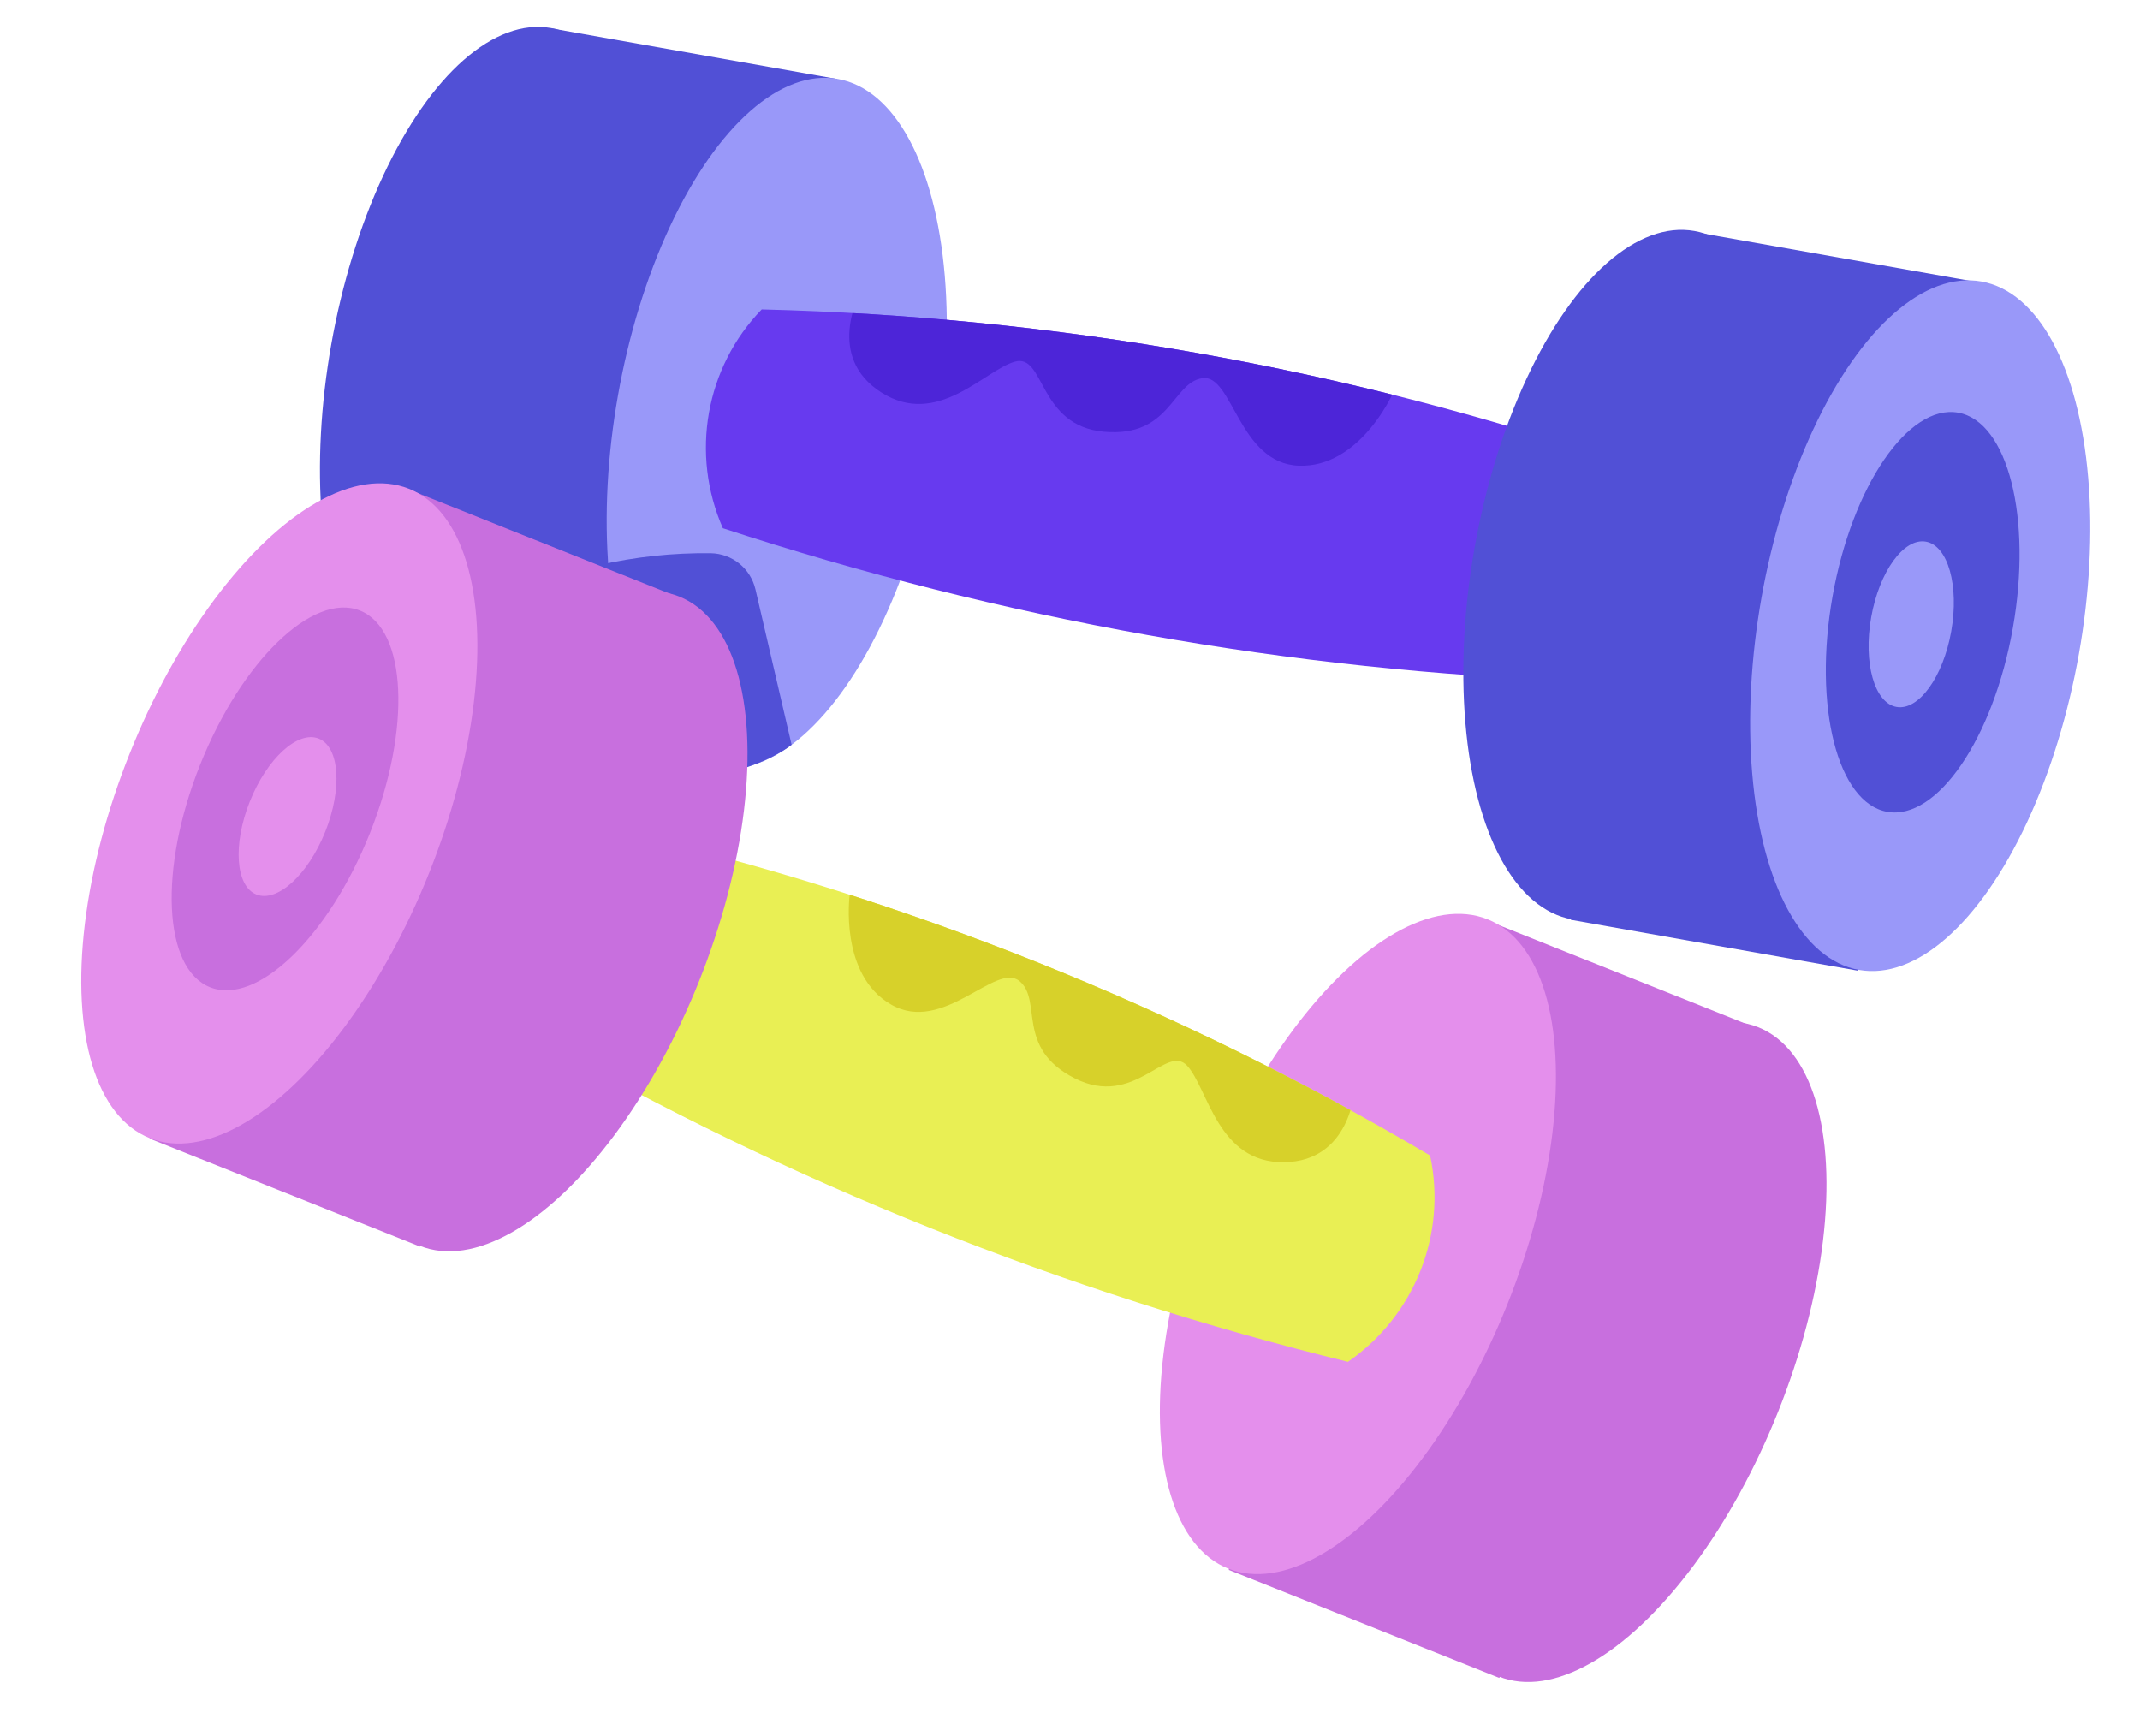
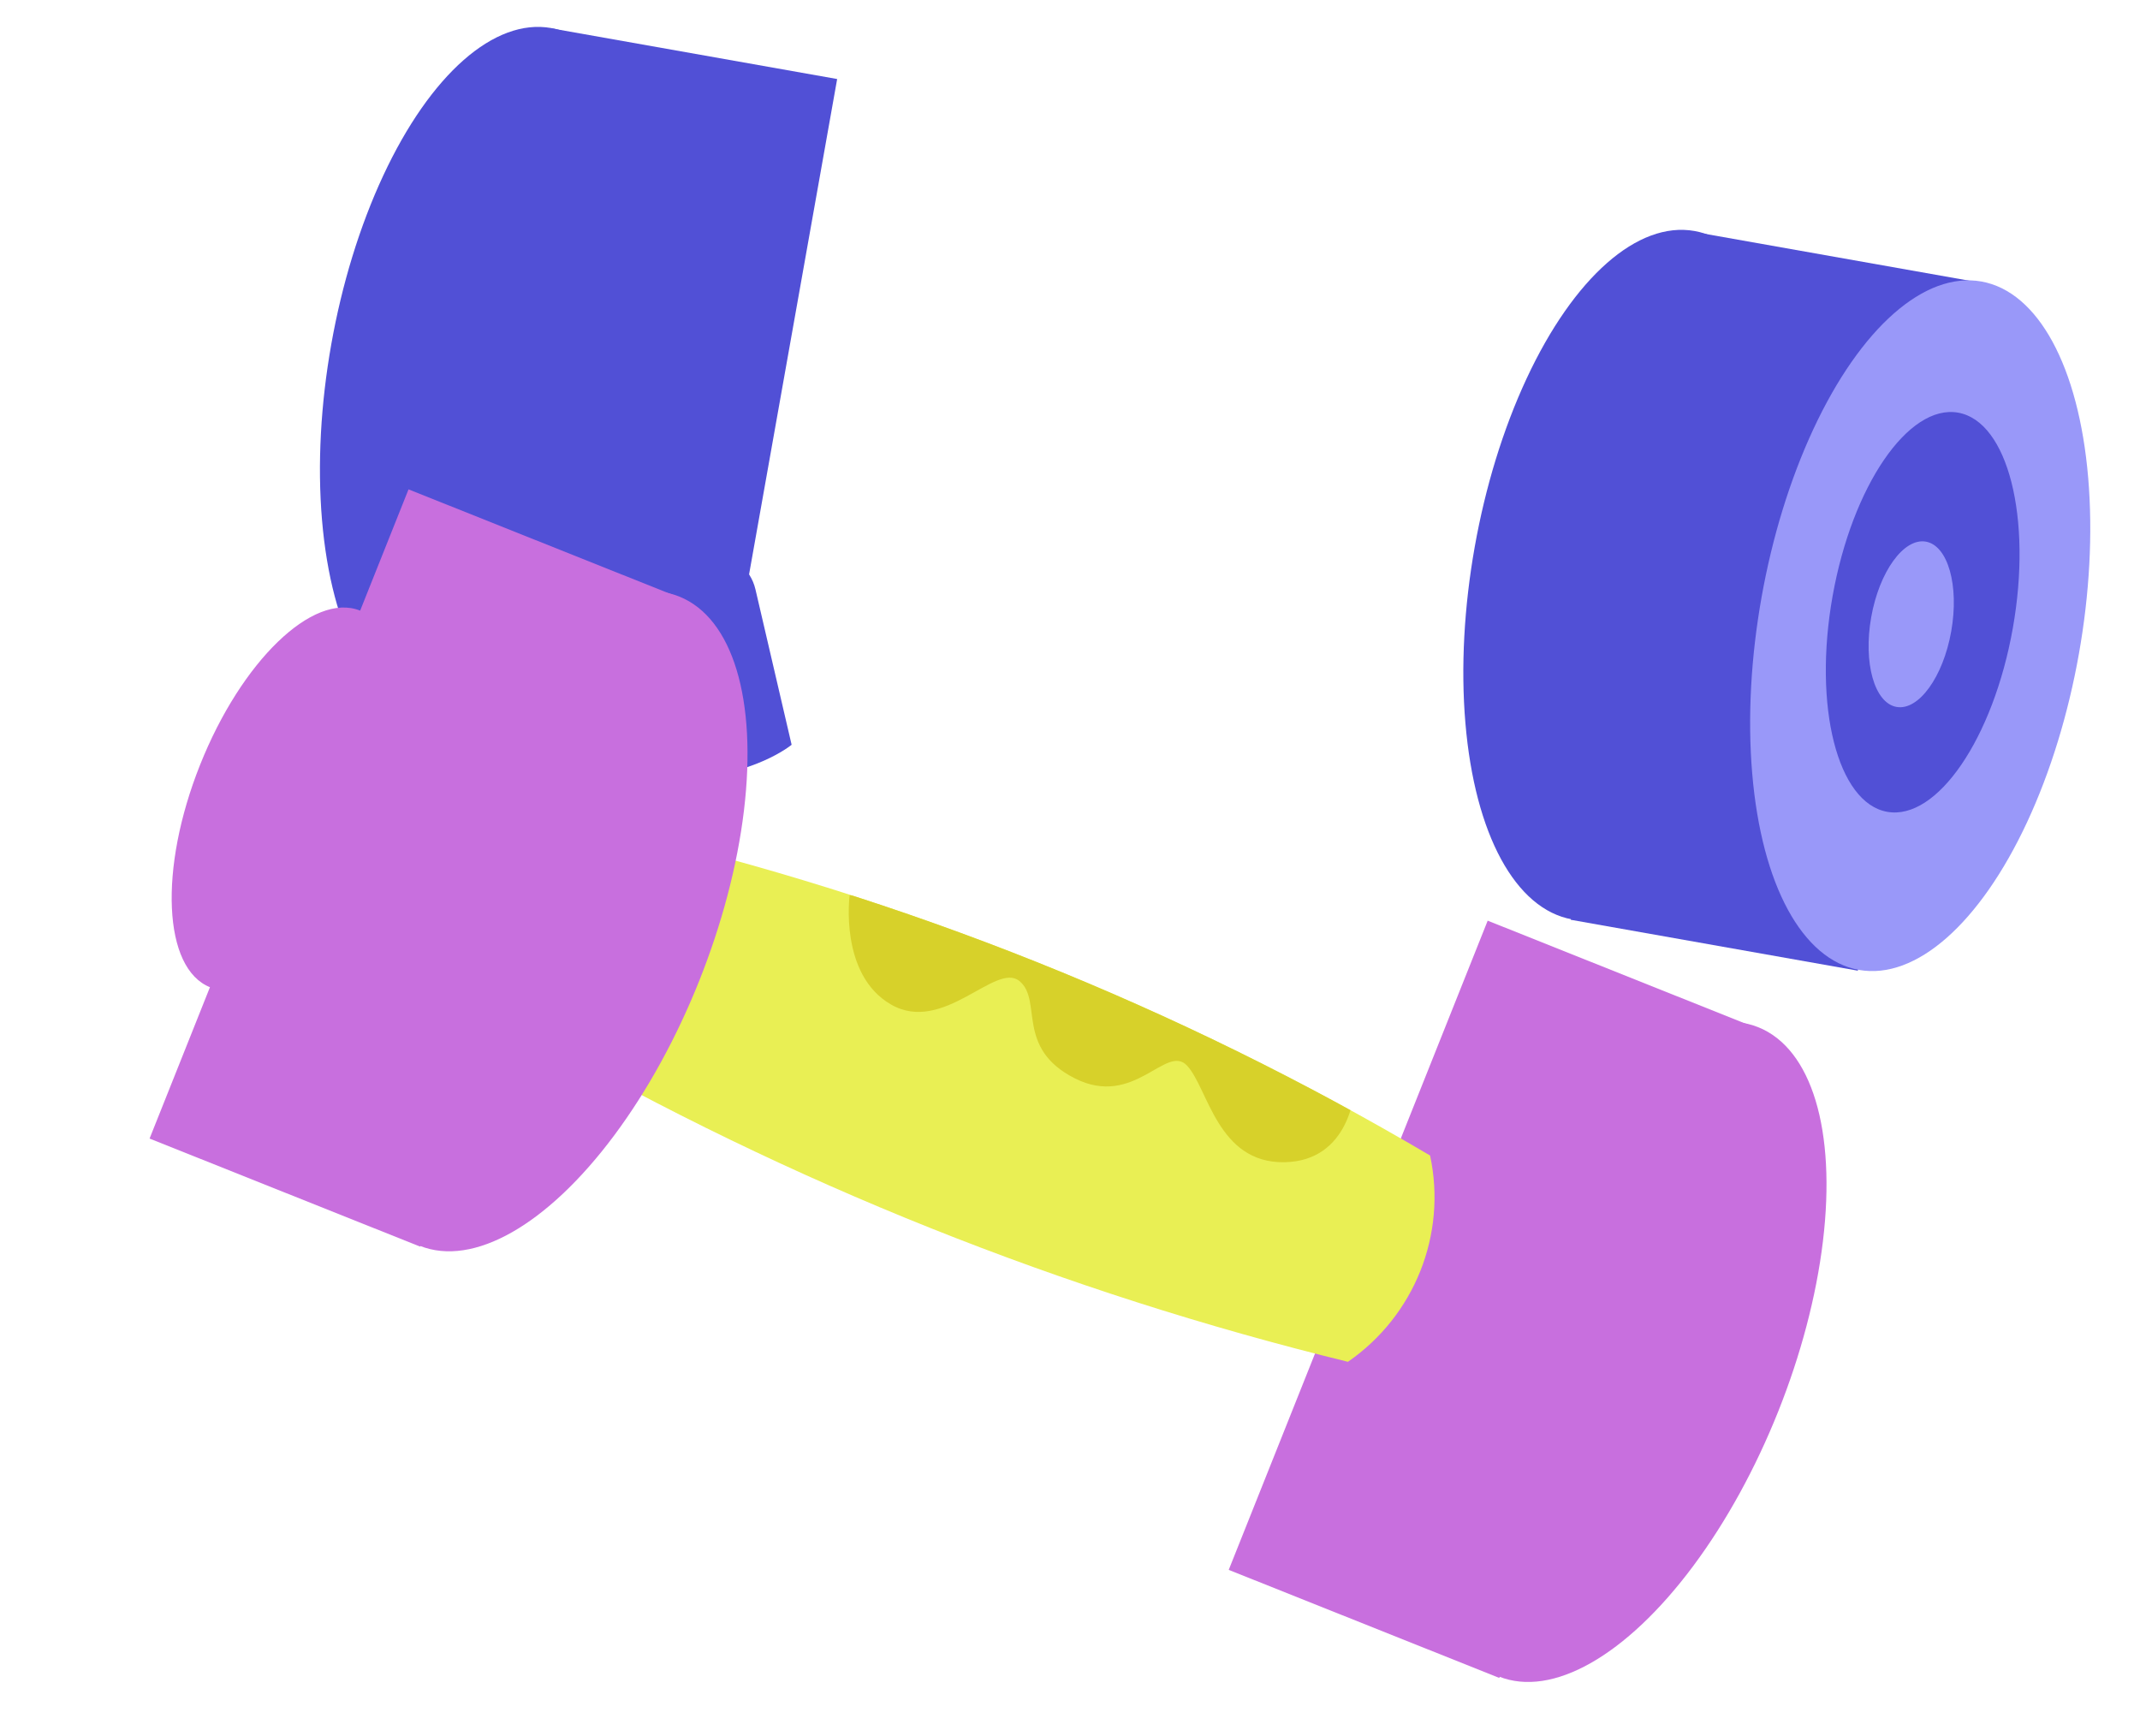
<svg xmlns="http://www.w3.org/2000/svg" xmlns:xlink="http://www.w3.org/1999/xlink" height="388.9" preserveAspectRatio="xMidYMid meet" version="1.0" viewBox="13.9 66.5 479.3 388.9" width="479.3" zoomAndPan="magnify">
  <g>
    <g id="change1_1">
      <path d="M174,238.3l-64.3-11.4l27.4-154.1l64.3,11.4L174,238.3z" fill="#5150d6" />
    </g>
    <g id="change1_2">
      <ellipse cx="123.6" cy="149.9" fill="#5150d6" rx="78.3" ry="36.1" transform="rotate(-79.927 123.61 149.858)" />
    </g>
    <g id="change2_1">
-       <ellipse cx="187.8" cy="161.3" fill="#9998f9" rx="78.3" ry="36.1" transform="rotate(-79.927 187.826 161.25)" />
-     </g>
+       </g>
    <g>
      <defs>
        <g id="change3_1">
-           <path d="M175.8,184.8c62.3,20.4,127.2,32,192.8,34.3l8.7-49c-62.1-21.2-127.2-32.7-192.8-34.3 C171.9,148.8,168.5,168.2,175.8,184.8L175.8,184.8z" id="a" />
-         </g>
+           </g>
      </defs>
      <clipPath id="b">
        <use overflow="visible" xlink:actuate="onLoad" xlink:href="#a" xlink:show="embed" xlink:type="simple" />
      </clipPath>
      <g clip-path="url(#b)">
        <g id="change4_1">
          <path d="M175.8,184.8c62.3,20.4,127.2,32,192.8,34.3l8.7-49c-62.1-21.2-127.2-32.7-192.8-34.3 C171.6,148.7,168.1,168.2,175.8,184.8L175.8,184.8z" fill="#673aef" />
        </g>
        <g id="change5_1">
          <path d="M325.7,154.9c0,0-7.4,16.4-20.9,15.9s-14.8-20.6-21.6-19.6s-7.1,13.3-22,12s-13.2-17.6-20-15.7 s-17.3,14.9-29.9,6.9s-4.8-22.2-4.8-22.2l93.6,11.4L325.7,154.9z" fill="#4d25d8" />
        </g>
      </g>
    </g>
    <g id="change1_3">
      <path d="M430,283.9l-64.3-11.4l27.4-154.1l64.3,11.4L430,283.9z" fill="#5150d6" />
    </g>
    <g id="change1_4">
      <ellipse cx="379.7" cy="195.3" fill="#5150d6" rx="78.3" ry="36.1" transform="rotate(-79.927 379.735 195.294)" />
    </g>
    <g id="change2_2">
      <ellipse cx="444" cy="206.7" fill="#9998f9" rx="78.3" ry="36.1" transform="rotate(-79.927 443.95 206.686)" />
    </g>
    <g id="change1_5">
      <ellipse cx="444.5" cy="203.6" fill="#5150d6" rx="45.4" ry="20.5" transform="rotate(-79.927 444.527 203.594)" />
    </g>
    <g id="change2_3">
      <ellipse cx="442" cy="206.3" fill="#9998f9" rx="18.8" ry="9.1" transform="rotate(-79.927 441.991 206.335)" />
    </g>
    <g id="change1_6">
      <path d="M147.9,193.1c8.3-1.9,16.7-2.8,25.2-2.7c4.8,0.1,8.9,3.4,10,8.1l8.1,34.8c0,0-8.3,7-25.3,7.8 S147.9,193.1,147.9,193.1L147.9,193.1z" fill="#5150d6" />
    </g>
    <g id="change6_1">
      <path d="M347.1,272.7l60.6,24.2l-58,145.4l-60.6-24.2L347.1,272.7z" fill="#c86fde" />
    </g>
    <g id="change6_2">
      <ellipse cx="378.6" cy="369.3" fill="#c86fde" rx="78.3" ry="36.1" transform="rotate(-68.229 378.592 369.261)" />
    </g>
    <g id="change7_1">
-       <ellipse cx="318" cy="345.1" fill="#e48fec" rx="78.3" ry="36.1" transform="rotate(-68.229 318.02 345.08)" />
-     </g>
+       </g>
    <g>
      <defs>
        <g id="change3_2">
          <path d="M315.8,371.5c-63.7-15.6-124.9-40-181.8-72.7l18.4-46.2 c64,14.8,125.3,39.3,181.8,72.7C338,343,330.7,361.2,315.8,371.5z" id="c" />
        </g>
      </defs>
      <clipPath id="d">
        <use overflow="visible" xlink:actuate="onLoad" xlink:href="#c" xlink:show="embed" xlink:type="simple" />
      </clipPath>
      <g clip-path="url(#d)">
        <g id="change8_1">
          <path d="M315.8,371.5c-63.7-15.6-124.9-40-181.8-72.7l18.4-46.2c64,14.8,125.3,39.3,181.8,72.7 C338.3,343.1,331,361.5,315.8,371.5z" fill="#e9ef54" />
        </g>
        <g id="change9_1">
          <path d="M204.2,267c0,0-2.4,17.8,9.3,24.5s23.4-9.6,28.7-5.3s-1,15,12.4,21.8s20.5-7.9,25.2-2.8s6.8,21.8,21.7,21.6 s15.8-16.3,15.8-16.3l-85.5-39.8L204.2,267z" fill="#d7d12a" />
        </g>
      </g>
    </g>
    <g id="change6_3">
      <path d="M105.4,176.1l60.6,24.2l-58,145.4l-60.6-24.2L105.4,176.1z" fill="#c86fde" />
    </g>
    <g id="change6_4">
      <ellipse cx="137" cy="272.8" fill="#c86fde" rx="78.3" ry="36.1" transform="rotate(-68.229 136.994 272.829)" />
    </g>
    <g id="change7_2">
-       <ellipse cx="76.4" cy="248.7" fill="#e48fec" rx="78.3" ry="36.1" transform="rotate(-68.229 76.421 248.647)" />
-     </g>
+       </g>
    <g id="change6_5">
      <ellipse cx="77.7" cy="245.4" fill="#c86fde" rx="45.4" ry="20.5" transform="rotate(-68.304 77.742 245.387)" />
    </g>
    <g id="change7_3">
-       <ellipse cx="78.3" cy="249.4" fill="#e48fec" rx="18.8" ry="9.1" transform="rotate(-68.229 78.288 249.387)" />
-     </g>
+       </g>
  </g>
</svg>